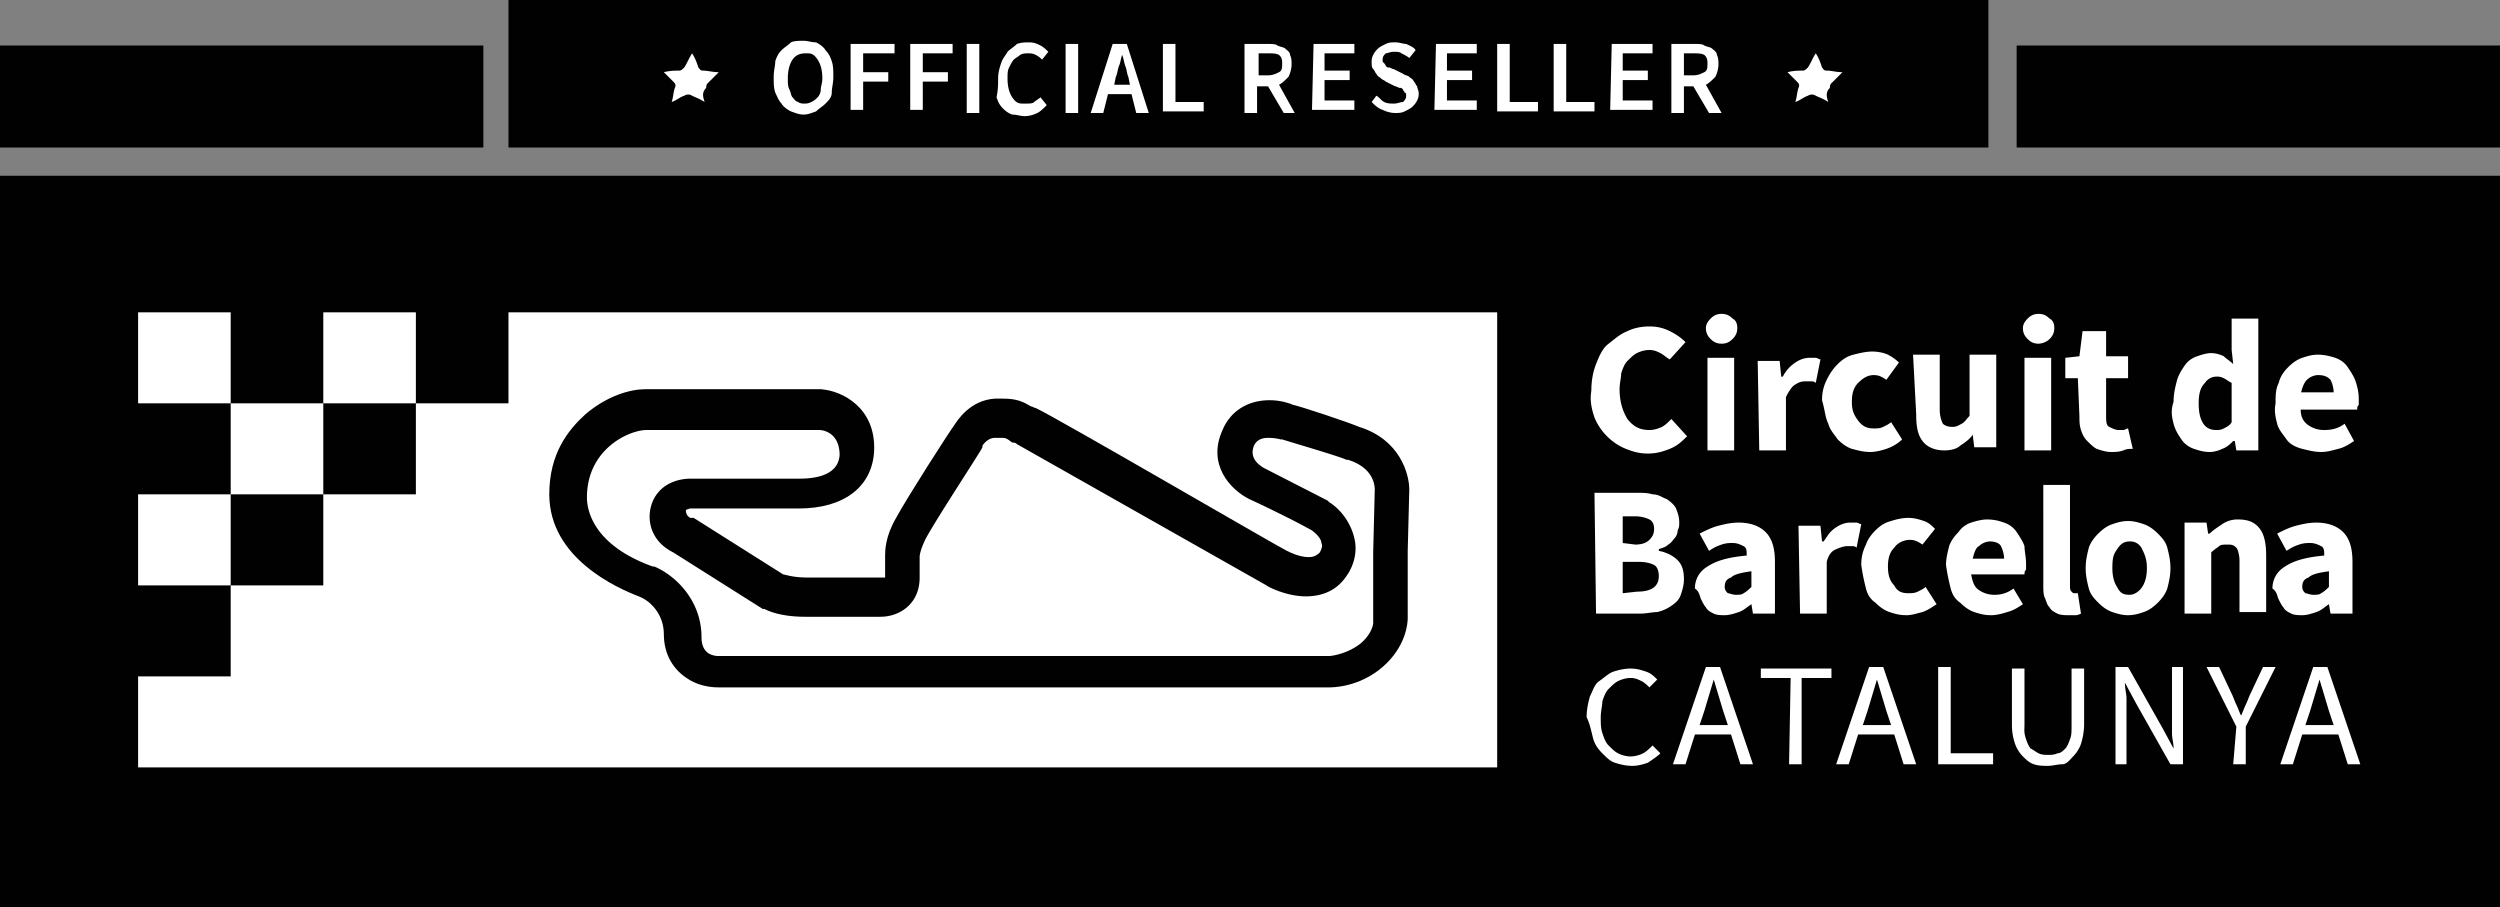
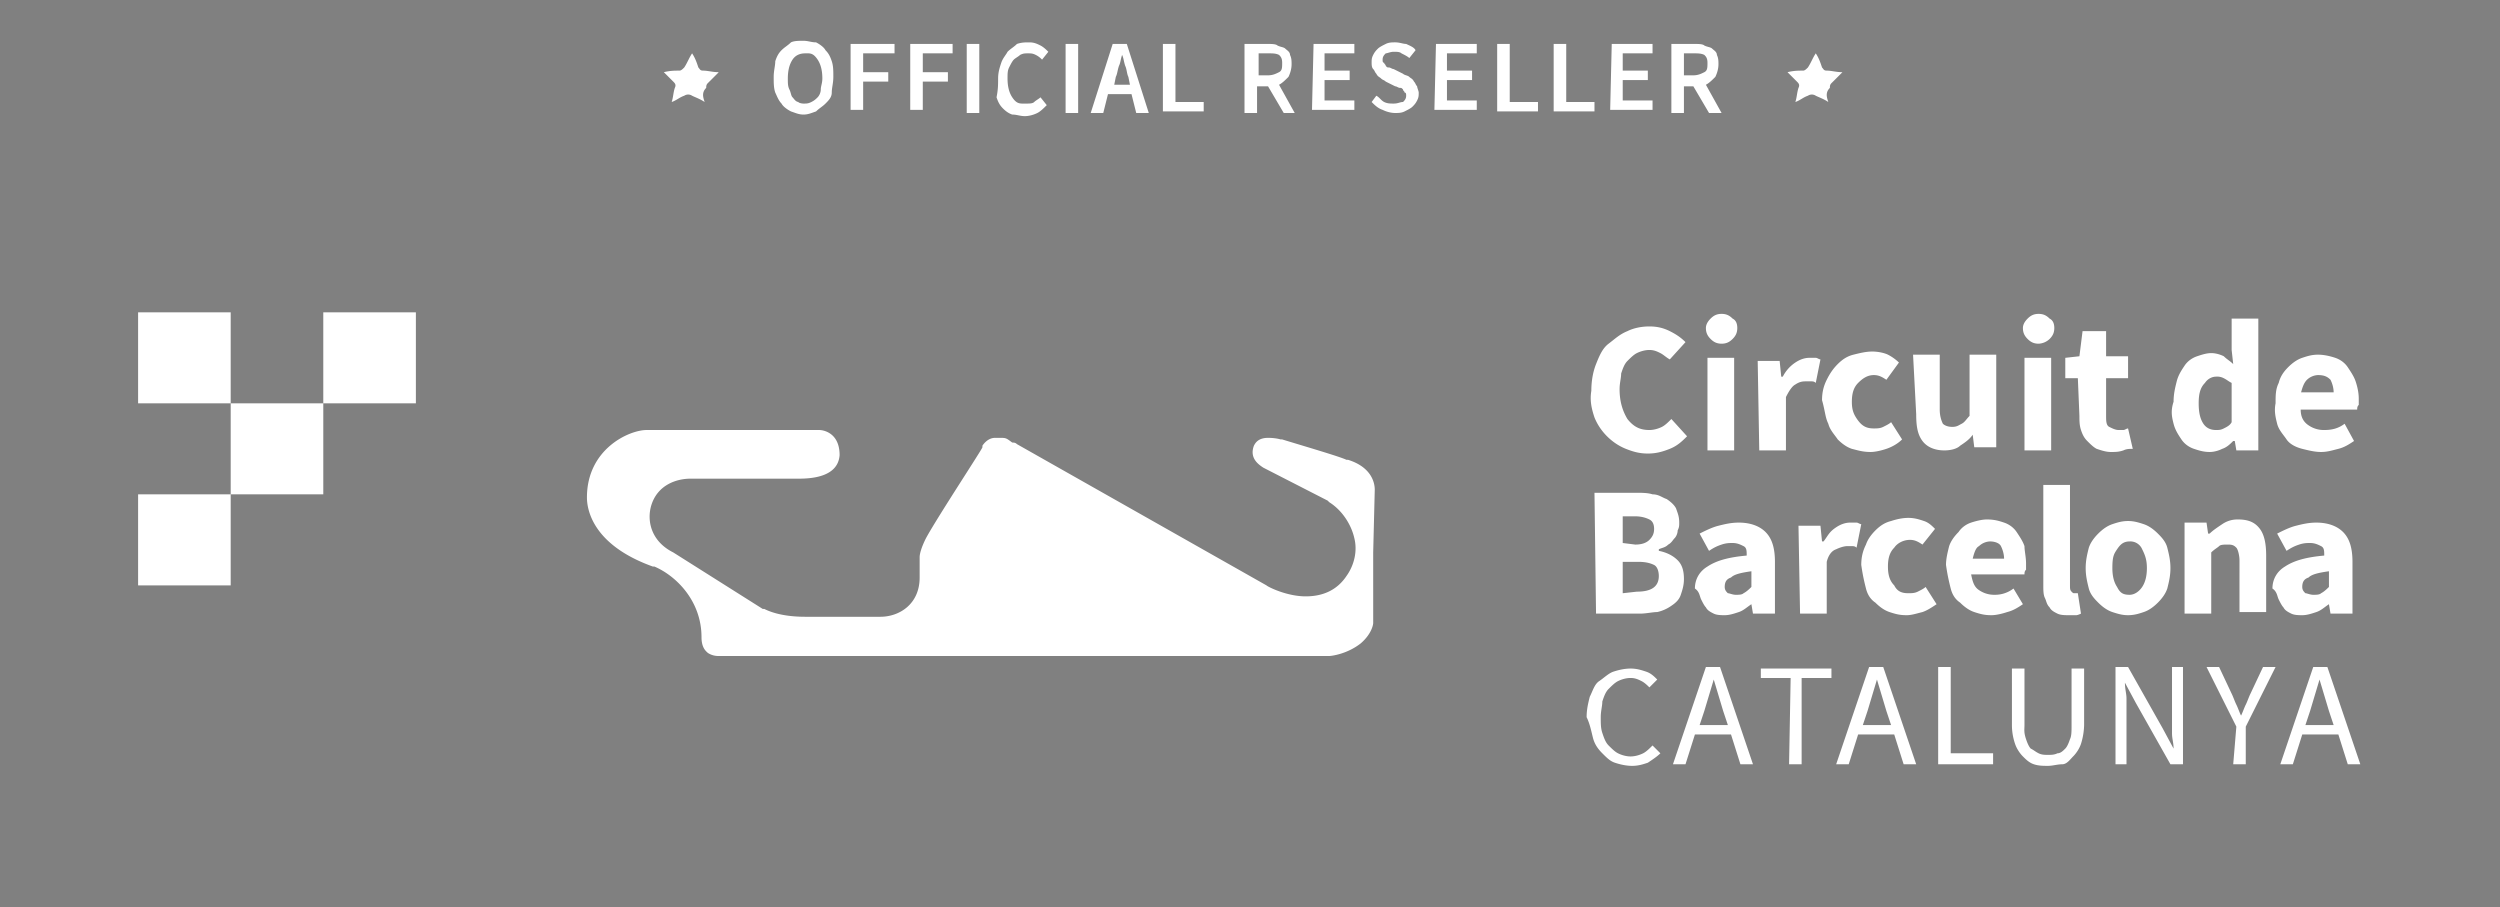
<svg xmlns="http://www.w3.org/2000/svg" xmlns:xlink="http://www.w3.org/1999/xlink" viewBox="0 0 159.3 57.8">
  <rect x="0" y="0" width="159.3" height="57.8" fill="#808080" stroke="none" />
-   <path d="M0 11.2h159.3v46.6H0z" fill="#010101" />
+   <path d="M0 11.2v46.6H0z" fill="#010101" />
  <g fill="#fff">
    <path d="M147.1 36.8c.2-.2.6-.3 1.3-.4v1c-.1.1-.3.3-.5.4-.1.1-.3.1-.5.1s-.4-.1-.5-.1c-.1-.1-.2-.2-.2-.4 0-.3.1-.5.4-.6m-1.9 1.4c.1.2.2.4.3.5.1.2.3.3.5.4s.5.1.7.1c.3 0 .6-.1.9-.2s.5-.3.8-.5l.1.6h1.4v-3.3c0-.9-.2-1.5-.6-1.9s-1-.6-1.7-.6c-.5 0-.9.1-1.3.2s-.8.3-1.2.5l.6 1.1c.3-.2.5-.3.8-.4s.5-.1.7-.1c.3 0 .5.1.7.2s.2.3.2.6c-1.1.1-1.9.3-2.5.7-.5.3-.8.8-.8 1.4.3.2.3.5.4.7m-6 .9h1.7v-3.9c.2-.2.4-.3.5-.4s.3-.1.6-.1.4.1.5.2.2.5.2.8V39h1.7v-3.6c0-.7-.1-1.3-.4-1.7s-.7-.6-1.4-.6a1.7 1.7 0 0 0-1 .3c-.3.2-.6.4-.8.6h-.1l-.1-.7h-1.4zm-4.3-4.1c.2-.3.4-.5.8-.5a.82.82 0 0 1 .8.5c.2.4.3.7.3 1.2s-.1.9-.3 1.2-.5.5-.8.5c-.4 0-.6-.1-.8-.5q-.3-.45-.3-1.2c0-.75.1-.9.3-1.2m-1.8 2.5c.1.4.4.7.6.9q.45.45.9.6c.45.15.7.2 1 .2.4 0 .7-.1 1-.2s.6-.3.9-.6.5-.6.6-.9c.1-.4.2-.8.2-1.3s-.1-.9-.2-1.3-.4-.7-.6-.9q-.45-.45-.9-.6c-.45-.15-.7-.2-1-.2-.4 0-.7.1-1 .2s-.6.3-.9.6-.5.6-.6.9c-.1.4-.2.8-.2 1.3s.1.9.2 1.3m-2.9-.2c0 .3 0 .6.1.8s.1.4.3.6c.1.2.3.3.5.4s.5.1.7.1h.5c.1 0 .3-.1.3-.1l-.2-1.3h-.2c-.1 0-.1 0-.2-.1s-.1-.2-.1-.4v-6.4h-1.7zm-4.5-1.7c.1-.4.2-.7.4-.8a1.08 1.08 0 0 1 .7-.3c.3 0 .6.1.7.3s.2.5.2.8zm-1.4 1.9q.15.6.6.9.45.45.9.6c.45.15.7.2 1.1.2.3 0 .7-.1 1-.2.4-.1.7-.3 1-.5l-.6-1a1.92 1.92 0 0 1-1.2.4 1.7 1.7 0 0 1-1-.3c-.3-.2-.4-.5-.5-1h3.4c0-.1 0-.2.1-.3v-.4c0-.4-.1-.8-.1-1.1-.1-.3-.3-.6-.5-.9s-.5-.5-.8-.6-.6-.2-1.1-.2c-.3 0-.7.1-1 .2s-.6.3-.8.6q-.45.45-.6.9c-.1.4-.2.8-.2 1.2.1.7.2 1.1.3 1.5m-5.4 0q.15.6.6.9.45.45.9.6c.45.15.7.2 1.1.2.3 0 .6-.1 1-.2.3-.1.6-.3.9-.5l-.7-1.1c-.1.1-.3.2-.5.3s-.4.1-.6.1c-.4 0-.7-.1-.9-.5-.3-.3-.4-.7-.4-1.2s.1-.9.4-1.2c.2-.3.6-.5 1-.5.3 0 .5.1.8.3l.8-1c-.2-.2-.4-.4-.7-.5s-.6-.2-1-.2-.8.1-1.1.2c-.4.1-.7.3-1 .6s-.5.6-.6.9c-.2.4-.3.8-.3 1.3.1.7.2 1.1.3 1.5m-4.2 1.6h1.7v-3.3c.1-.4.3-.7.6-.8.2-.1.5-.2.7-.2h.3c.1 0 .2 0 .3.1l.3-1.5c-.1 0-.2-.1-.3-.1h-.4q-.45 0-.9.3c-.45.3-.5.5-.8.9h-.1l-.1-1h-1.4zm-4.4-2.3c.2-.2.6-.3 1.3-.4v1c-.1.1-.3.3-.5.4-.1.1-.3.1-.5.1s-.4-.1-.5-.1c-.1-.1-.2-.2-.2-.4 0-.3.1-.5.4-.6m-1.9 1.4c.1.2.2.4.3.5.1.2.3.3.5.4s.5.1.7.1c.3 0 .6-.1.9-.2s.5-.3.8-.5l.1.6h1.4v-3.3c0-.9-.2-1.5-.6-1.9s-1-.6-1.7-.6c-.5 0-.9.1-1.3.2s-.8.3-1.2.5l.6 1.1c.3-.2.5-.3.8-.4s.5-.1.7-.1c.3 0 .5.1.7.2s.2.3.2.6c-1.1.1-1.9.3-2.5.7-.5.3-.8.8-.8 1.4.3.2.3.5.4.7m-5-.4v-2h1c.5 0 .8.1 1 .2s.3.4.3.7c0 .7-.5 1-1.4 1zm0-3.2v-1.7h.8c.4 0 .7.1.9.2s.3.3.3.6-.1.5-.3.7-.5.3-.9.3zm-1.7 4.5h2.8c.4 0 .8-.1 1.1-.1a2.5 2.5 0 0 0 .9-.4c.3-.2.5-.4.6-.7s.2-.6.2-1c0-.5-.1-.9-.4-1.2s-.7-.5-1.2-.6V35c.2-.1.4-.1.6-.3.2-.1.3-.3.4-.4s.2-.3.2-.5c.1-.2.1-.3.1-.5 0-.4-.1-.6-.2-.9q-.15-.3-.6-.6c-.3-.1-.5-.3-.9-.3-.3-.1-.7-.1-1.1-.1h-2.6zm44.9-14c.1-.4.2-.7.4-.9a1.08 1.08 0 0 1 .7-.3c.4 0 .6.1.8.3.1.2.2.5.2.8h-2.1zm-1.5 1.9c.1.4.4.7.6 1s.6.5 1 .6.8.2 1.2.2.7-.1 1.1-.2.7-.3 1-.5l-.6-1.1c-.4.3-.8.4-1.3.4a1.7 1.7 0 0 1-1-.3c-.3-.2-.5-.5-.5-1h3.6c0-.1 0-.2.1-.3v-.4c0-.4-.1-.8-.2-1.1s-.3-.6-.5-.9-.5-.5-.8-.6-.7-.2-1.1-.2-.7.1-1 .2-.6.3-.9.6-.5.6-.6 1c-.2.4-.2.8-.2 1.3-.1.5 0 .9.1 1.3m-4.6-2.6c.2-.3.5-.4.7-.4a.9.9 0 0 1 .5.1c.2.1.3.2.5.3v2.5c-.1.2-.3.3-.5.4s-.3.1-.5.1c-.3 0-.6-.1-.8-.4s-.3-.7-.3-1.3.1-1 .4-1.3m-2 2.6c.1.4.3.7.5 1s.5.5.8.6.6.2 1 .2c.3 0 .6-.1.8-.2.3-.1.5-.3.7-.5h.1l.1.6h1.4v-8.4h-1.7v2l.1.9c-.2-.2-.4-.3-.6-.5-.2-.1-.5-.2-.8-.2s-.6.1-.9.2-.6.3-.8.6-.4.6-.5 1-.2.8-.2 1.3c-.2.6-.1 1 0 1.4m-6-.5c0 .3 0 .6.1.9s.2.5.4.7.4.4.6.5c.3.1.6.2.9.2s.5 0 .8-.1c.2-.1.4-.1.6-.1l-.3-1.3c-.1 0-.2.1-.3.1h-.3c-.2 0-.4-.1-.6-.2s-.2-.4-.2-.7v-2.4h1.4v-1.4h-1.4v-1.6h-1.5l-.2 1.6-.9.1v1.3h.8zm-3.5 2.2h1.7v-5.9H129zm1.6-7.1c.2-.2.3-.4.3-.7s-.1-.5-.3-.6c-.2-.2-.4-.3-.7-.3s-.5.1-.7.3-.3.4-.3.6c0 .3.1.5.3.7s.4.3.7.3a1.08 1.08 0 0 0 .7-.3m-8.5 4.8c0 .8.1 1.3.4 1.7s.8.6 1.4.6c.4 0 .8-.1 1-.3.3-.2.6-.4.8-.7l.1.8h1.4v-5.9h-1.7v3.9c-.2.2-.3.4-.5.5s-.3.2-.6.2-.5-.1-.6-.2c-.1-.2-.2-.5-.2-.9v-3.5h-1.7zm-5.6.6c.1.4.4.7.6 1q.45.45.9.6c.4.1.7.2 1.2.2.3 0 .7-.1 1-.2s.7-.3 1-.6l-.7-1.1c-.1.1-.3.2-.5.3s-.4.1-.6.1c-.4 0-.7-.1-1-.5s-.4-.7-.4-1.2.1-.9.4-1.2.6-.5 1-.5c.3 0 .5.1.8.3l.8-1.1a3 3 0 0 0-.7-.5c-.2-.1-.6-.2-1-.2s-.8.1-1.2.2-.7.3-1 .6-.5.6-.7 1-.3.8-.3 1.3c.2.7.2 1.1.4 1.5m-4.4 1.7h1.7v-3.4c.2-.4.4-.7.6-.8.3-.2.5-.2.7-.2h.3c.1 0 .2 0 .3.1l.3-1.5c-.1 0-.2-.1-.3-.1h-.4q-.45 0-.9.3a2.36 2.36 0 0 0-.8.9h-.1l-.1-1H112zm-3.3 0h1.7v-5.9h-1.7zm1.6-7.1c.2-.2.3-.4.3-.7s-.1-.5-.3-.6c-.2-.2-.4-.3-.7-.3s-.5.1-.7.3-.3.4-.3.6c0 .3.1.5.3.7s.4.3.7.3.5-.1.7-.3m-8.8 5c.2.5.5.9.8 1.2s.7.6 1.2.8.9.3 1.4.3.9-.1 1.4-.3.8-.5 1.1-.8l-1-1.1c-.2.2-.4.4-.6.5s-.5.2-.8.2c-.6 0-1-.2-1.4-.7-.3-.5-.5-1.1-.5-1.9 0-.4.1-.7.1-1 .1-.3.2-.6.4-.8s.4-.4.6-.5.5-.2.8-.2.5.1.7.2.4.3.6.4l1-1.1c-.3-.3-.6-.5-1-.7s-.8-.3-1.3-.3-1 .1-1.4.3c-.5.2-.8.5-1.2.8s-.6.8-.8 1.3-.3 1.1-.3 1.7c-.1.6 0 1.1.2 1.7m48 22.1h.8l-2.1-6.2h-.9l-2.1 6.2h.8l.6-1.9h2.3zm-2.7-2.5.3-.9.3-1 .3-1 .3 1 .3 1 .3.9zm-4.6 2.5h.8v-2.4l1.9-3.8h-.8l-.8 1.7c-.1.2-.2.5-.3.7s-.2.5-.3.7c-.1-.2-.2-.5-.3-.7s-.2-.5-.3-.7l-.8-1.7h-.8l1.9 3.8zm-7.5 0h.7v-4.2c0-.3-.1-.6-.1-1l.7 1.3 2.2 3.9h.8v-6.2h-.7v4.2c0 .4.1.6.1 1l-.7-1.3-2.2-3.9h-.8zm-6.6-2.5a3.7 3.7 0 0 0 .2 1.2c.1.3.3.6.5.8s.4.4.7.5.6.1.9.1.6-.1.9-.1.5-.3.7-.5.4-.5.5-.8a4.3 4.3 0 0 0 .2-1.2v-3.6h-.8v3.6c0 .4 0 .7-.1.9q-.15.45-.3.6c-.15.15-.3.3-.5.3-.2.1-.4.1-.6.1s-.4 0-.6-.1-.3-.2-.5-.3q-.15-.15-.3-.6c-.15-.45-.1-.6-.1-.9v-3.6h-.8zm-4.7 2.5h3.5V48h-2.7v-5.5h-.8zm-2.2 0h.8l-2.1-6.2h-.9l-2.1 6.2h.8l.6-1.9h2.3zm-2.6-2.5.3-.9.3-1 .3-1 .3 1 .3 1 .3.9zm-4.7 2.5h.8v-5.5h1.9v-.6h-4.5v.6h1.9zm-3.1 0h.8l-2.1-6.2h-.9l-2.1 6.2h.8l.6-1.9h2.3zm-2.6-2.5.3-.9.3-1 .3-1 .3 1 .3 1 .3.9zm-6.8.8c.1.4.3.7.6 1s.5.5.8.6.7.2 1.1.2.7-.1 1-.2c.3-.2.6-.4.8-.6l-.5-.5c-.2.2-.4.4-.6.5s-.5.2-.8.2-.6-.1-.8-.2-.4-.3-.6-.5-.3-.5-.4-.8-.1-.6-.1-1 .1-.7.1-1c.1-.3.2-.6.4-.8s.4-.4.6-.5.5-.2.8-.2.5.1.7.2.4.3.5.4l.5-.5c-.2-.2-.4-.4-.7-.5s-.6-.2-1-.2-.8.1-1.1.2-.6.4-.9.6-.4.6-.6 1c-.1.4-.2.8-.2 1.3.2.4.3.9.4 1.3M14.7 25.7h5.9v5.8h-5.9zm-5.9-5.8h5.9v5.8H8.8zm0 11.6h5.9v5.8H8.8zm11.8-11.6h5.9v5.8h-5.9zm66.9 15.3.1-4c0-.3-.1-1.4-1.7-1.9h-.1c-.4-.2-2.8-.9-4.1-1.3h-.1s-.3-.1-.8-.1c-.6 0-.8.3-.9.5-.3.8.3 1.2.6 1.4l4.1 2.1.1.1c.8.5 1.4 1.4 1.6 2.3.2.8 0 1.7-.5 2.4-.6.9-1.5 1.3-2.6 1.3-1.2 0-2.4-.6-2.5-.7l-15.9-9c-.1-.1-.2-.1-.3-.1-.4-.3-.4-.3-.8-.3h-.3c-.5 0-.8.5-.8.5v.1c0 .1-2.9 4.5-3.6 5.8-.3.6-.4 1-.4 1.2v1.3c0 1.7-1.3 2.5-2.5 2.5h-4.8c-1.6 0-2.4-.4-2.6-.5h-.1l-5.7-3.6c-1.4-.7-1.7-2-1.4-3 .4-1.3 1.6-1.7 2.5-1.7h6.9c.8 0 2.5-.1 2.6-1.5 0-1.4-1-1.6-1.3-1.6h-11c-1.1 0-3.8 1.2-3.8 4.3 0 .7.3 3 4.2 4.4h.1c1.4.6 3 2.2 3 4.5 0 .7.3.9.4 1 .3.2.6.2.7.2h38.9c.1 0 1.1-.1 2-.8.7-.6.8-1.2.8-1.3z" />
-     <path d="m89.8 31.2-.1 3.9v4.3c0 .3-.1 1.8-1.6 3.1s-3.2 1.3-3.4 1.3H45.8c-.2 0-1.1 0-1.9-.5-1-.6-1.6-1.6-1.6-2.9 0-1.2-.8-2.1-1.6-2.4-1.3-.5-5.7-2.4-5.7-6.5 0-2.6 1.2-4.1 2.3-5.1 1.4-1.2 2.9-1.6 3.8-1.6h11.2c1.4.1 3.5 1.2 3.4 3.9-.1 2.3-1.9 3.7-4.8 3.7H44c-.1 0-.3.1-.3.1 0 .4.3.5.3.5h.2l5.7 3.6c.1 0 .6.2 1.5.2h5v-1.4c0-.3 0-1.2.7-2.4.7-1.3 3.4-5.5 3.7-5.9.2-.3 1-1.6 2.6-1.7h.5c.9 0 1.3.2 1.8.5.1 0 .2.1.3.1 1.3.6 15.2 8.7 16 9.1.2.1.8.4 1.4.4.4 0 .6-.2.7-.3.1-.2.2-.4.1-.6 0-.2-.2-.5-.6-.8-1.8-1-4-2-4-2-1.2-.6-2.7-2.2-1.7-4.4.5-1.2 1.6-1.9 3-1.9.7 0 1.3.2 1.5.3.5.1 3.5 1.1 4.2 1.4 2.6.8 3.2 3 3.2 4M32.4 19.9v5.8h-5.9v5.8h-5.9v5.8h-5.9v5.8H8.8v5.8h86.6v-29z" />
  </g>
-   <path d="M32.4 0h94.3v9.4H32.4zM0 2.9h30.8v6.5H0zm128.5 0h30.8v6.5h-30.8z" fill="#010101" />
  <g fill="#fff">
    <use xlink:href="#a" />
    <use xlink:href="#a" x="71.6" />
    <path d="M51.2 7.3c-.3 0-.5-.1-.8-.2-.2-.1-.5-.3-.6-.5-.2-.2-.3-.5-.4-.7-.1-.3-.1-.6-.1-1s.1-.7.1-1c.1-.3.2-.5.4-.7s.4-.3.6-.5c.2-.1.5-.1.8-.1s.5.1.8.1c.2.1.5.3.6.5.2.2.3.4.4.7s.1.6.1 1-.1.7-.1 1-.2.5-.4.7-.4.3-.6.5c-.3.1-.5.2-.8.2m0-.7c.2 0 .3 0 .5-.1s.3-.2.4-.3.2-.3.2-.5.1-.4.1-.7q0-.75-.3-1.2c-.3-.45-.5-.4-.8-.4s-.6.1-.8.4-.3.7-.3 1.2c0 .3 0 .5.1.7s.1.4.2.5.2.3.4.3c-.1 0 .1.1.3.1m3.1-3.8H57v.6h-2v1.2h1.6v.6H55V7h-.8V2.8zm3.7 0h2.7v.6h-1.9v1.2h1.6v.6h-1.6V7H58zm3.6 0h.8v4.4h-.8zm2 2.2c0-.4.1-.7.2-1s.3-.5.4-.7c.2-.2.4-.3.6-.5.3-.1.5-.1.8-.1s.5.1.7.2.4.3.5.4l-.4.5a1.4 1.4 0 0 0-.4-.3c-.2-.1-.3-.1-.5-.1s-.3 0-.5.1c-.1.1-.3.2-.4.3s-.2.3-.3.5-.1.4-.1.7q0 .75.3 1.2c.3.45.5.4.9.4.2 0 .4 0 .5-.1s.3-.2.4-.3l.4.5c-.2.2-.4.4-.6.5s-.5.2-.8.2-.5-.1-.8-.1c-.3-.1-.5-.3-.6-.4-.2-.2-.3-.4-.4-.7.1-.5.1-.8.1-1.2m4.3-2.2h.8v4.4h-.8zM72.1 6h-1.5l-.3 1.2h-.8l1.4-4.4h.9l1.4 4.4h-.8zm-.1-.6-.1-.5c-.1-.2-.1-.5-.2-.7-.1-.3-.1-.5-.2-.7-.1.3-.1.5-.2.7-.1.3-.1.5-.2.7l-.1.5zm2.1-2.6h.8v3.7h1.8v.6h-2.6zm7.7 4.4-1-1.7h-.7v1.7h-.8V2.8h1.5c.2 0 .5 0 .6.1.2.1.4.1.5.2s.3.2.3.4c.1.2.1.4.1.6 0 .3-.1.6-.2.8-.2.2-.4.4-.6.5l1 1.8zm-1.6-2.4h.6c.3 0 .5-.1.7-.2s.2-.3.2-.6-.1-.4-.2-.5c-.2-.1-.4-.1-.7-.1h-.6zm3.5-2h2.6v.6h-1.9v1.1H86v.6h-1.6v1.3h1.9V7h-2.7zm4 3.3c.2.1.3.3.5.4s.4.1.6.1c.3 0 .4-.1.6-.1.1-.1.2-.2.2-.4 0-.1 0-.2-.1-.2 0-.1-.1-.1-.1-.2-.1-.1-.1-.1-.2-.1s-.2-.1-.3-.1l-.6-.3c-.1-.1-.2-.1-.3-.2s-.2-.1-.3-.3c-.1-.1-.1-.2-.2-.3s-.1-.3-.1-.4c0-.2 0-.3.1-.5s.2-.3.3-.4.3-.2.5-.3.4-.1.6-.1c.3 0 .5.1.7.1.2.1.5.2.6.4l-.4.5c-.1-.1-.3-.2-.5-.3-.1-.1-.3-.1-.5-.1s-.4.1-.5.1c-.1.1-.2.2-.2.4 0 .1 0 .2.1.2 0 .1.1.1.1.2.1.1.1.1.2.1s.2.1.3.1l.6.3c.1.1.3.1.4.2s.2.1.3.3c.1.1.1.2.2.3 0 .1.1.3.1.4 0 .2 0 .3-.1.5s-.2.3-.3.4-.3.2-.5.3-.4.1-.6.1c-.3 0-.6-.1-.8-.2-.3-.1-.5-.3-.7-.5zm3.8-3.3h2.6v.6h-1.9v1.1h1.6v.6h-1.6v1.3h1.9V7h-2.7zm3.9 0h.8v3.7H98v.6h-2.6zm3.6 0h.8v3.7h1.8v.6H99zm3.7 0h2.6v.6h-1.9v1.1h1.6v.6h-1.6v1.3h1.9V7h-2.7zm6.2 4.4-1-1.7h-.6v1.7h-.8V2.8h1.5c.2 0 .5 0 .6.1.2.1.4.1.5.2s.3.2.3.4c.1.2.1.4.1.6 0 .3-.1.6-.2.8-.2.2-.4.4-.6.5l1 1.8zm-1.6-2.4h.6c.3 0 .5-.1.7-.2s.2-.3.2-.6-.1-.4-.2-.5c-.2-.1-.4-.1-.7-.1h-.6z" />
  </g>
  <defs>
    <path id="a" d="M44.9 6.5c-.3-.2-.6-.3-.8-.4a.45.45 0 0 0-.5 0c-.3.1-.5.3-.8.4.1-.3.1-.6.2-.9.1-.2 0-.3-.1-.4l-.6-.6c.4-.1.7-.1 1-.1.1 0 .2-.1.3-.2.2-.3.3-.6.5-.9.2.3.3.6.4.9.1.1.1.2.3.2.3 0 .6.1 1 .1l-.7.7c-.1.1-.1.2-.1.3-.3.3-.2.6-.1.9" />
  </defs>
</svg>